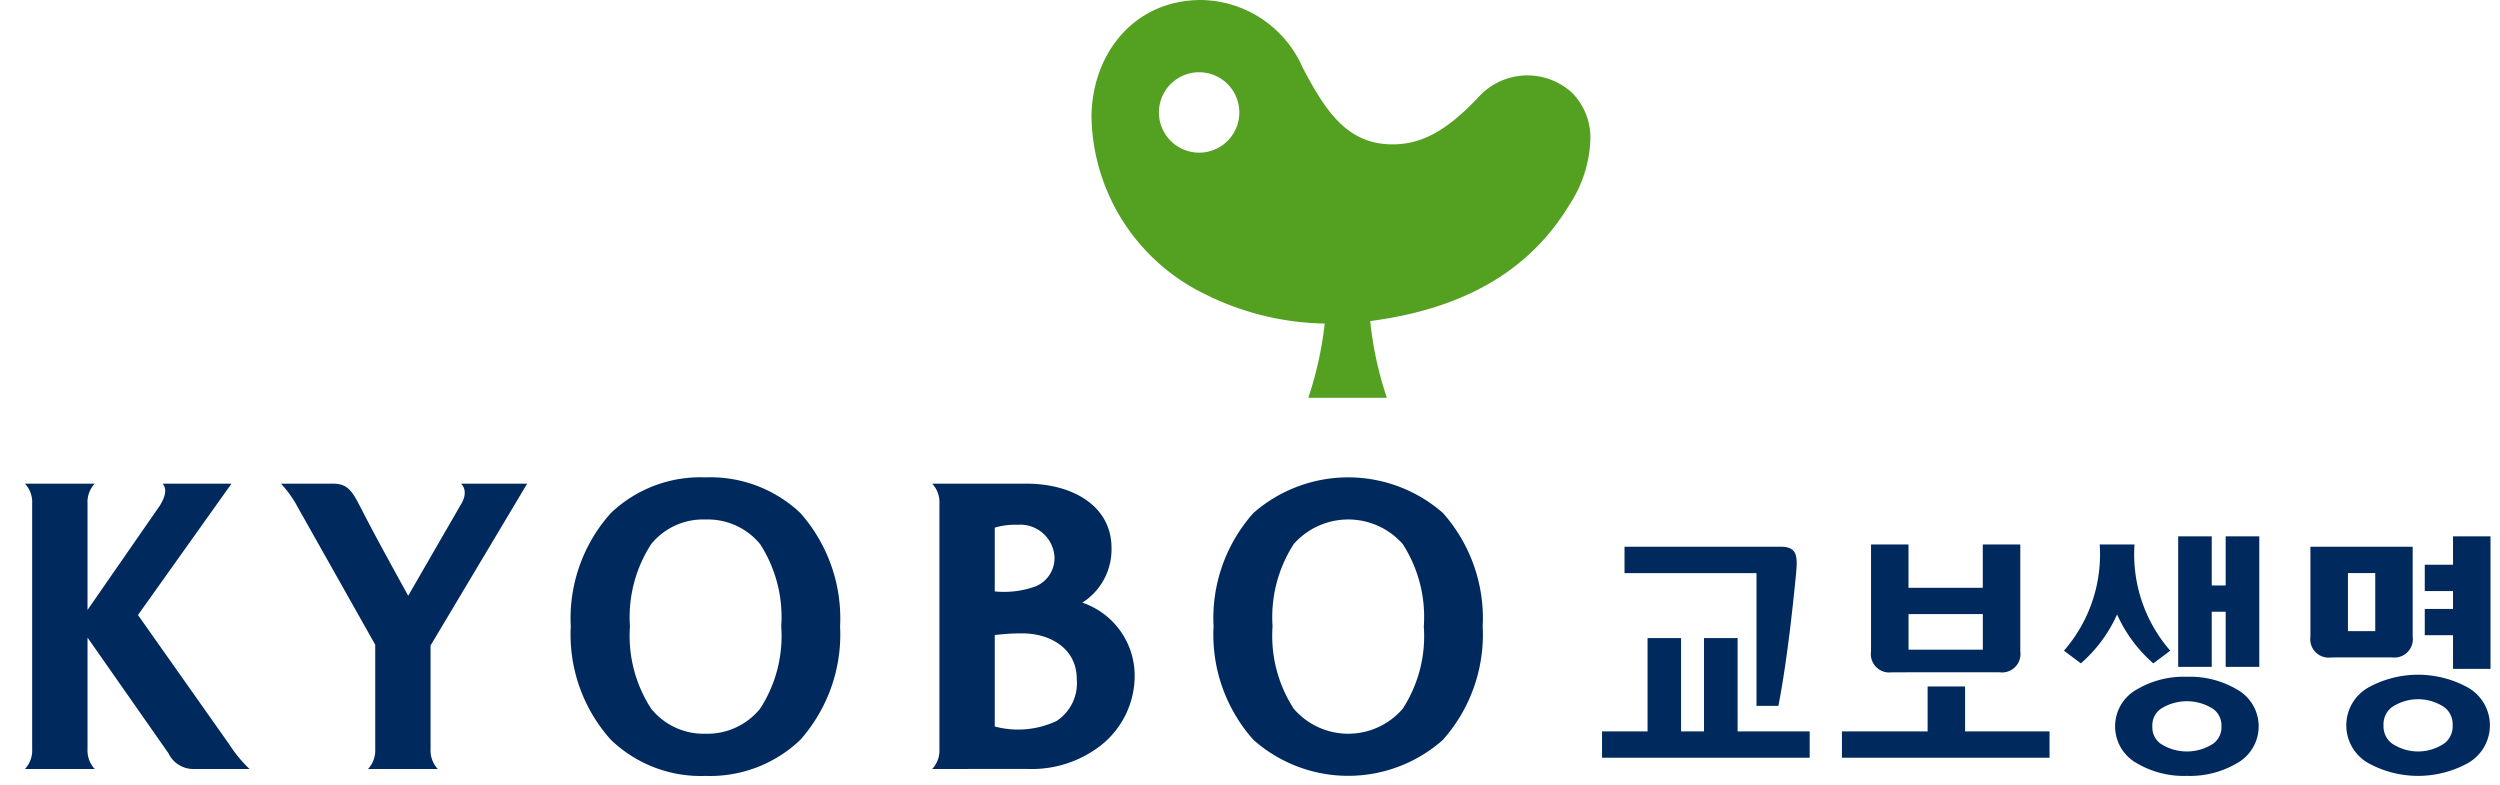
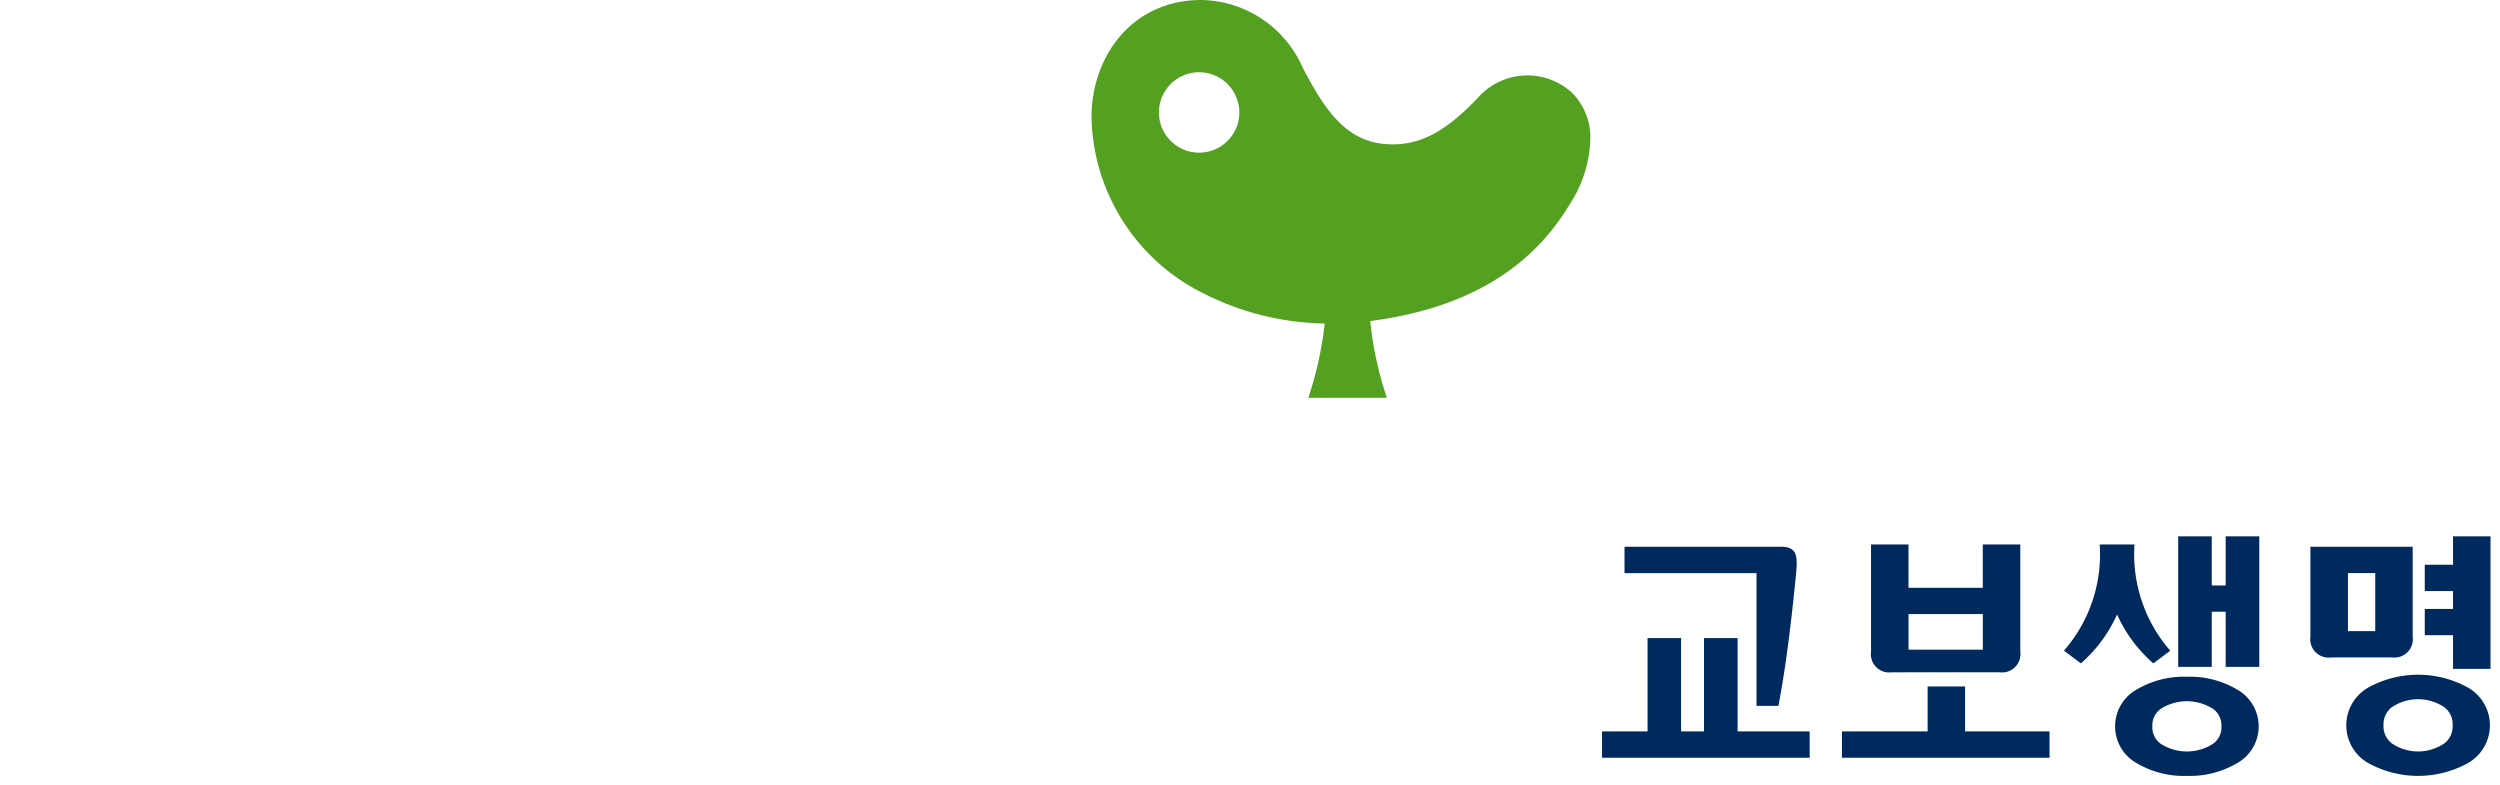
<svg xmlns="http://www.w3.org/2000/svg" width="131.815" height="41.409" viewBox="0 0 131.815 41.409">
  <defs>
    <style>.a{fill:#002a5e;stroke:rgba(0,0,0,0);stroke-miterlimit:10;}.b{fill:#54a020;}</style>
  </defs>
  <g transform="translate(1.315)">
    <path class="a" d="M40.407,11.961a2.29,2.29,0,0,1,0-3.99,5.443,5.443,0,0,1,5.242,0,2.291,2.291,0,0,1,0,3.99,5.452,5.452,0,0,1-5.242,0ZM41.631,9.02a1.132,1.132,0,0,0-.426.946,1.133,1.133,0,0,0,.426.945,2.464,2.464,0,0,0,2.791,0,1.127,1.127,0,0,0,.427-.945,1.126,1.126,0,0,0-.427-.946,2.48,2.48,0,0,0-2.791,0ZM28.214,11.975a2.225,2.225,0,0,1,0-3.91,4.873,4.873,0,0,1,2.622-.659,4.876,4.876,0,0,1,2.623.659,2.225,2.225,0,0,1,0,3.91,4.893,4.893,0,0,1-2.623.657A4.89,4.89,0,0,1,28.214,11.975ZM29.441,9.11a1.065,1.065,0,0,0-.425.909,1.07,1.07,0,0,0,.425.91,2.551,2.551,0,0,0,2.791,0,1.075,1.075,0,0,0,.427-.91,1.071,1.071,0,0,0-.427-.909,2.558,2.558,0,0,0-2.791,0ZM12.649,11.675V10.287h4.517V7.917h1.976v2.371h4.453v1.388ZM0,11.675V10.287H2.4V5.365H4.167v4.923h1.21V5.365H7.148v4.923h3.8v1.388ZM8.144,8.941v-7H1.185V.549H9.42c.9,0,.9.524.8,1.529-.183,1.863-.488,4.639-.921,6.862Zm7.139-1.77a.97.97,0,0,1-1.1-1.1V.431h1.975V2.714h3.917V.431h1.978V6.069a.971.971,0,0,1-1.1,1.1Zm.878-1.192h3.917V4.1H16.161Zm28.708,1.01V5.215h-1.49V3.828h1.49V2.886h-1.49V1.5h1.49V0h1.977V6.989ZM32.882,6.884V3.976h-.734V6.884h-1.77V0h1.77V2.592h.734V0h1.772V6.884ZM27.156,4.121A7.48,7.48,0,0,1,25.247,6.7l-.892-.669a7.729,7.729,0,0,0,1.885-5.6h1.835a7.734,7.734,0,0,0,1.884,5.6l-.891.669A7.485,7.485,0,0,1,27.156,4.121ZM38.45,6.387a.971.971,0,0,1-1.1-1.1V.549h5.392V5.284a.972.972,0,0,1-1.1,1.1ZM39.329,5h1.439V1.937H39.329Z" transform="translate(83.154 28.277)" />
-     <path class="a" d="M64.776,13.841a8.324,8.324,0,0,1-2.105-5.982,8.328,8.328,0,0,1,2.105-5.984,7.584,7.584,0,0,1,9.986,0,8.365,8.365,0,0,1,2.1,5.984,8.361,8.361,0,0,1-2.1,5.982,7.524,7.524,0,0,1-9.986,0ZM66.9,3.515a7.115,7.115,0,0,0-1.118,4.344A7.061,7.061,0,0,0,66.9,12.2a3.791,3.791,0,0,0,5.744,0h0a7.028,7.028,0,0,0,1.112-4.342,7.084,7.084,0,0,0-1.112-4.345,3.836,3.836,0,0,0-5.744,0Zm-36,10.326a8.292,8.292,0,0,1-2.121-5.982A8.3,8.3,0,0,1,30.9,1.875,6.838,6.838,0,0,1,35.88,0a6.9,6.9,0,0,1,5,1.875,8.386,8.386,0,0,1,2.1,5.984,8.379,8.379,0,0,1-2.1,5.982,6.892,6.892,0,0,1-5,1.9A6.835,6.835,0,0,1,30.9,13.841ZM33.022,3.515A7.082,7.082,0,0,0,31.9,7.859,7.035,7.035,0,0,0,33.022,12.2a3.544,3.544,0,0,0,2.859,1.316A3.585,3.585,0,0,0,38.76,12.2h0a7.022,7.022,0,0,0,1.115-4.342A7.075,7.075,0,0,0,38.76,3.515a3.566,3.566,0,0,0-2.88-1.293A3.522,3.522,0,0,0,33.022,3.515ZM47.835,15.376a1.433,1.433,0,0,0,.382-1.052V1.383A1.426,1.426,0,0,0,47.835.332h4.983c2.391,0,4.473,1.153,4.473,3.391a3.326,3.326,0,0,1-1.538,2.882,4.07,4.07,0,0,1,2.759,3.848,4.683,4.683,0,0,1-1.81,3.7,5.939,5.939,0,0,1-3.884,1.219Zm3.3-7.061v4.82a4.757,4.757,0,0,0,3.261-.292,2.381,2.381,0,0,0,1.062-2.207c0-1.649-1.45-2.409-2.847-2.409A10.713,10.713,0,0,0,51.135,8.315Zm0-5.665V6.013a4.9,4.9,0,0,0,2.127-.257A1.609,1.609,0,0,0,54.284,4.2a1.806,1.806,0,0,0-1.941-1.7A3.786,3.786,0,0,0,51.135,2.65ZM18.089,15.376a1.433,1.433,0,0,0,.38-1.052v-5.5l-4.06-7.207A5.939,5.939,0,0,0,13.5.332h2.747c.619,0,.9.252,1.225.828.419.764.416.882,2.736,5.081l2.757-4.776c.307-.481.281-.881.03-1.133H26.48L21.387,8.865v5.458a1.433,1.433,0,0,0,.381,1.052Zm-9.2,0a1.446,1.446,0,0,1-1.322-.83L3.3,8.447v5.877a1.433,1.433,0,0,0,.381,1.052H0a1.43,1.43,0,0,0,.381-1.052V1.383A1.423,1.423,0,0,0,0,.332H3.679A1.426,1.426,0,0,0,3.3,1.383V6.989L7.121,1.477c.353-.592.329-.9.142-1.145H10.89L5.96,7.257l4.821,6.833a7.08,7.08,0,0,0,1.062,1.287Z" transform="translate(0 25.17)" />
    <path class="b" d="M258.359,428.845a3.482,3.482,0,0,0-4.981.27c-1.739,1.828-3.093,2.51-4.705,2.44-2.252-.1-3.363-1.836-4.52-4.034a5.936,5.936,0,0,0-5.348-3.573c-3.621,0-5.79,2.932-5.79,6.2A10.6,10.6,0,0,0,239,439.457a14.632,14.632,0,0,0,6.312,1.55,18.913,18.913,0,0,1-.865,3.914h4.142a18.515,18.515,0,0,1-.878-4.046c6.066-.787,8.949-3.544,10.527-6.169a6.635,6.635,0,0,0,1.081-3.418A3.359,3.359,0,0,0,258.359,428.845Zm-19.526,3.147a2.12,2.12,0,1,1,1.973-2.248A2.12,2.12,0,0,1,238.833,431.992Z" transform="translate(-176.78 -423.948)" />
  </g>
</svg>